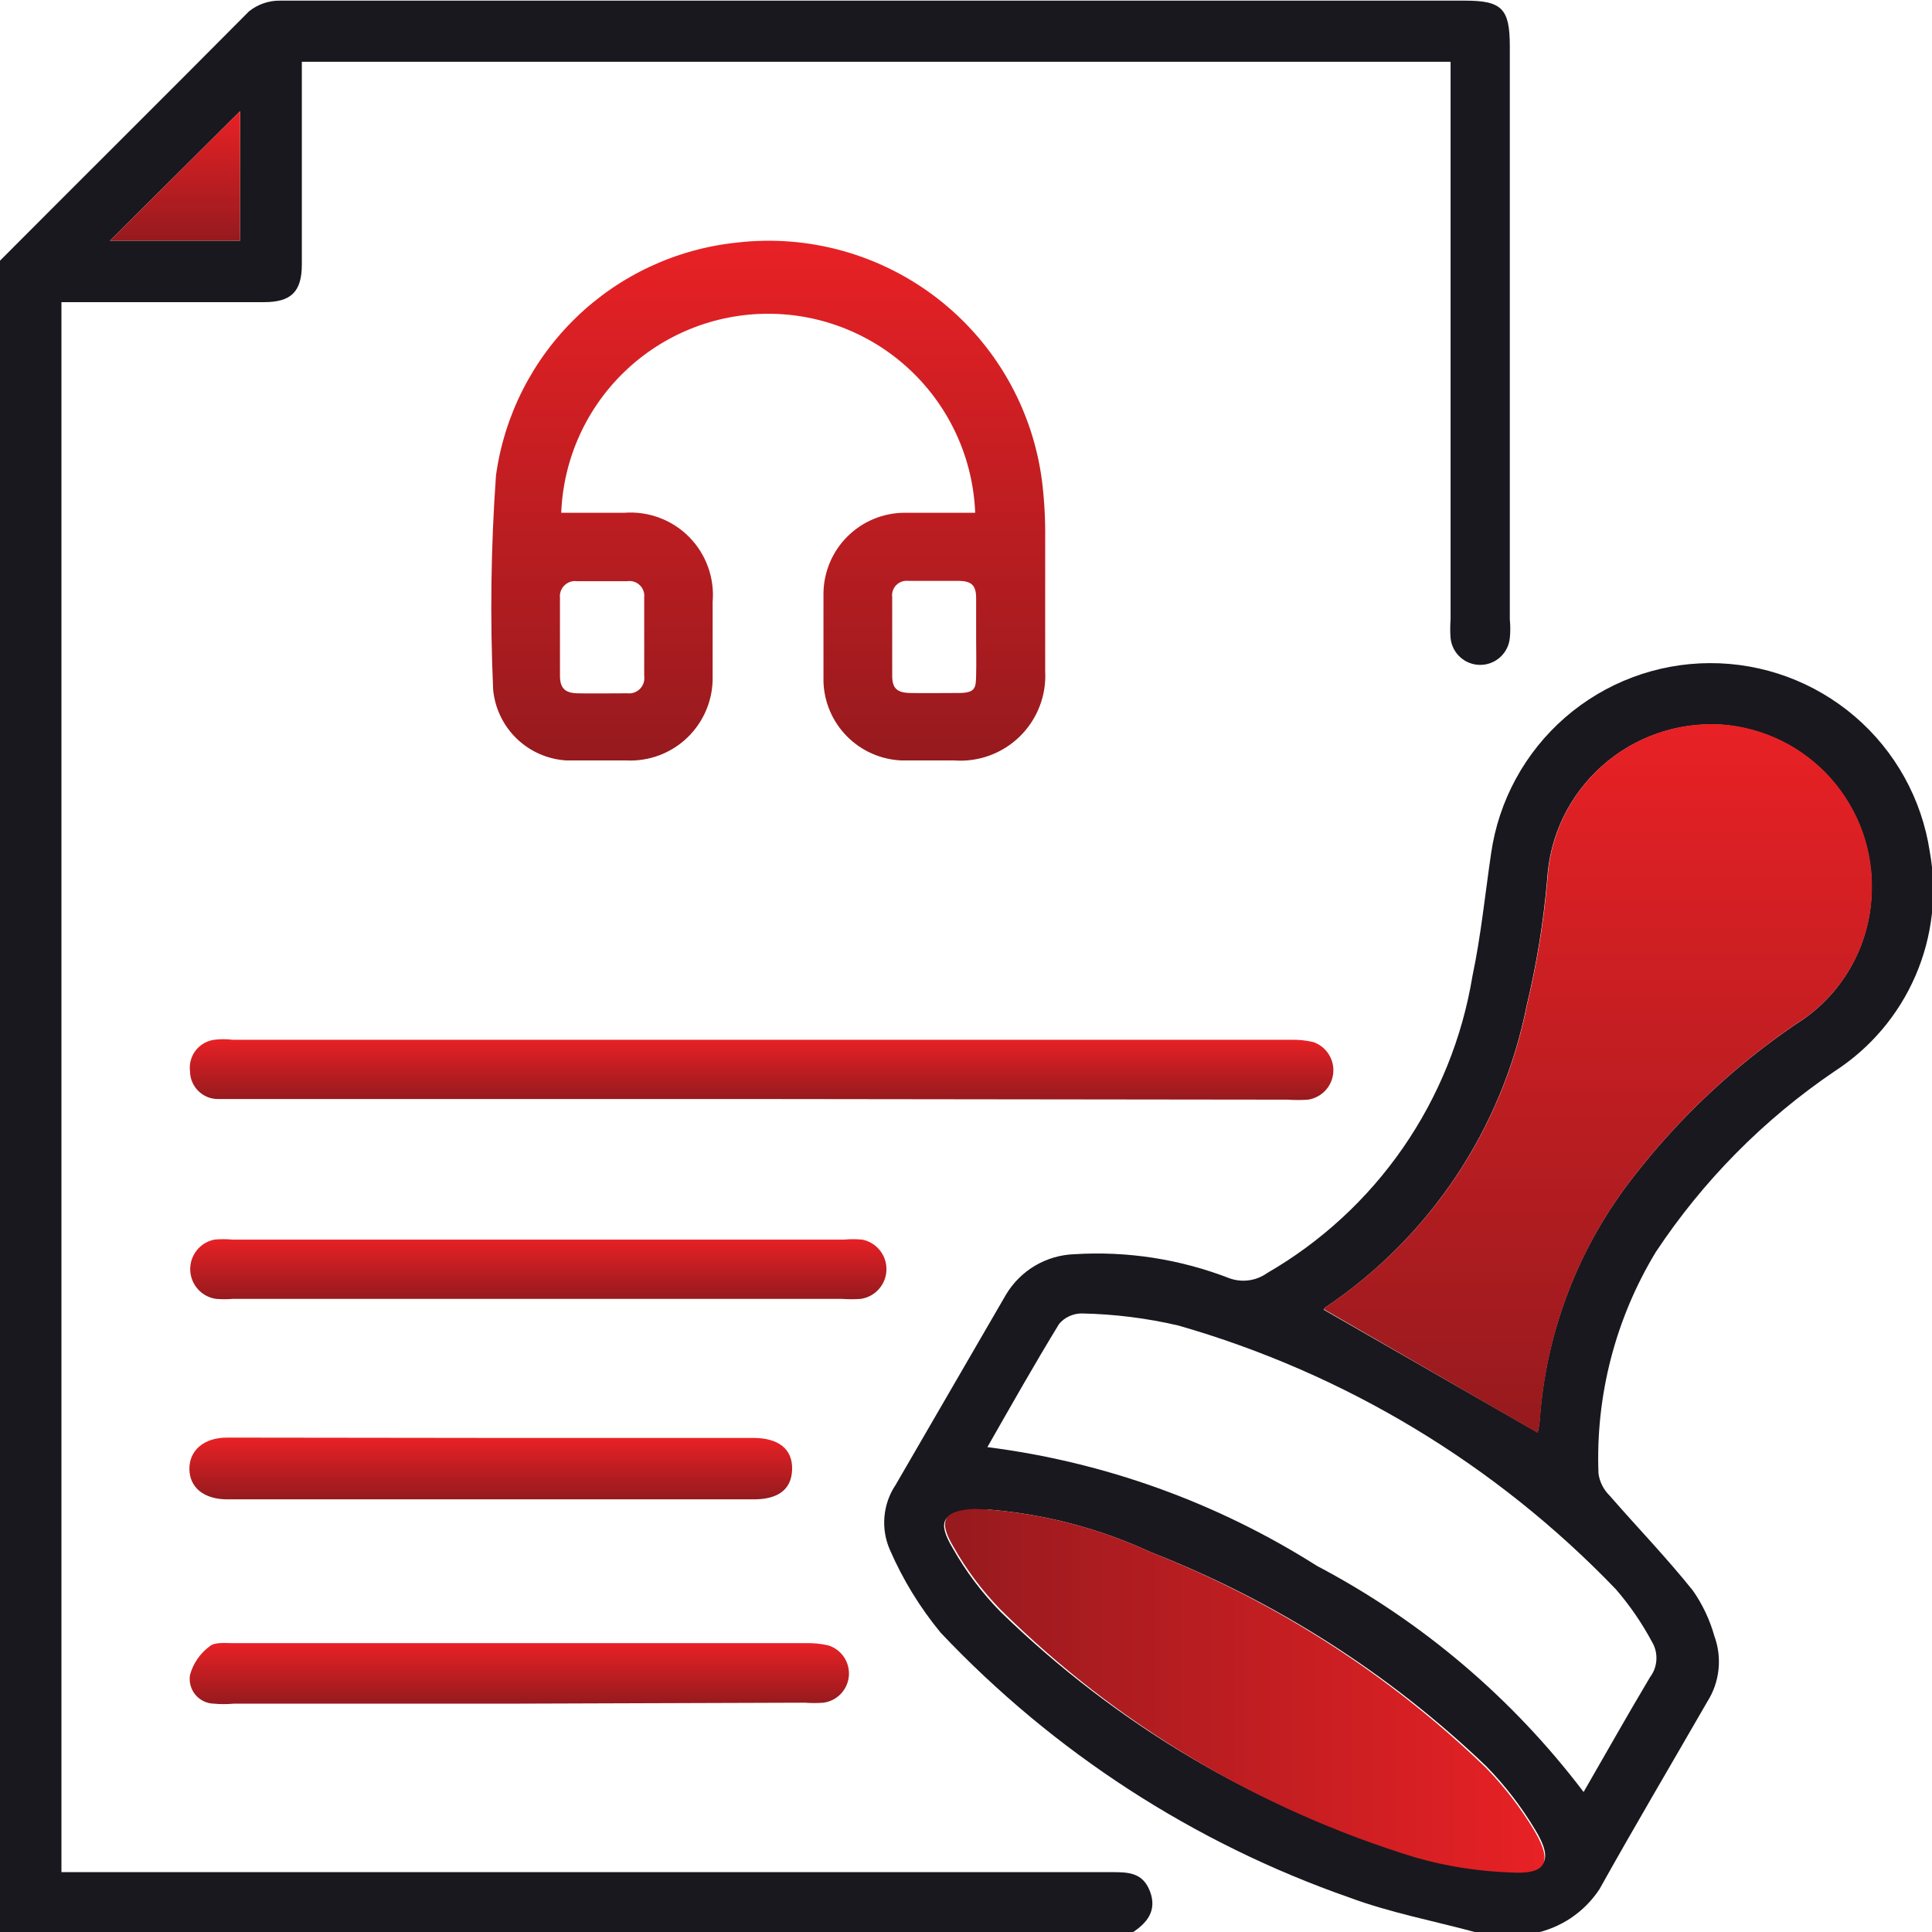
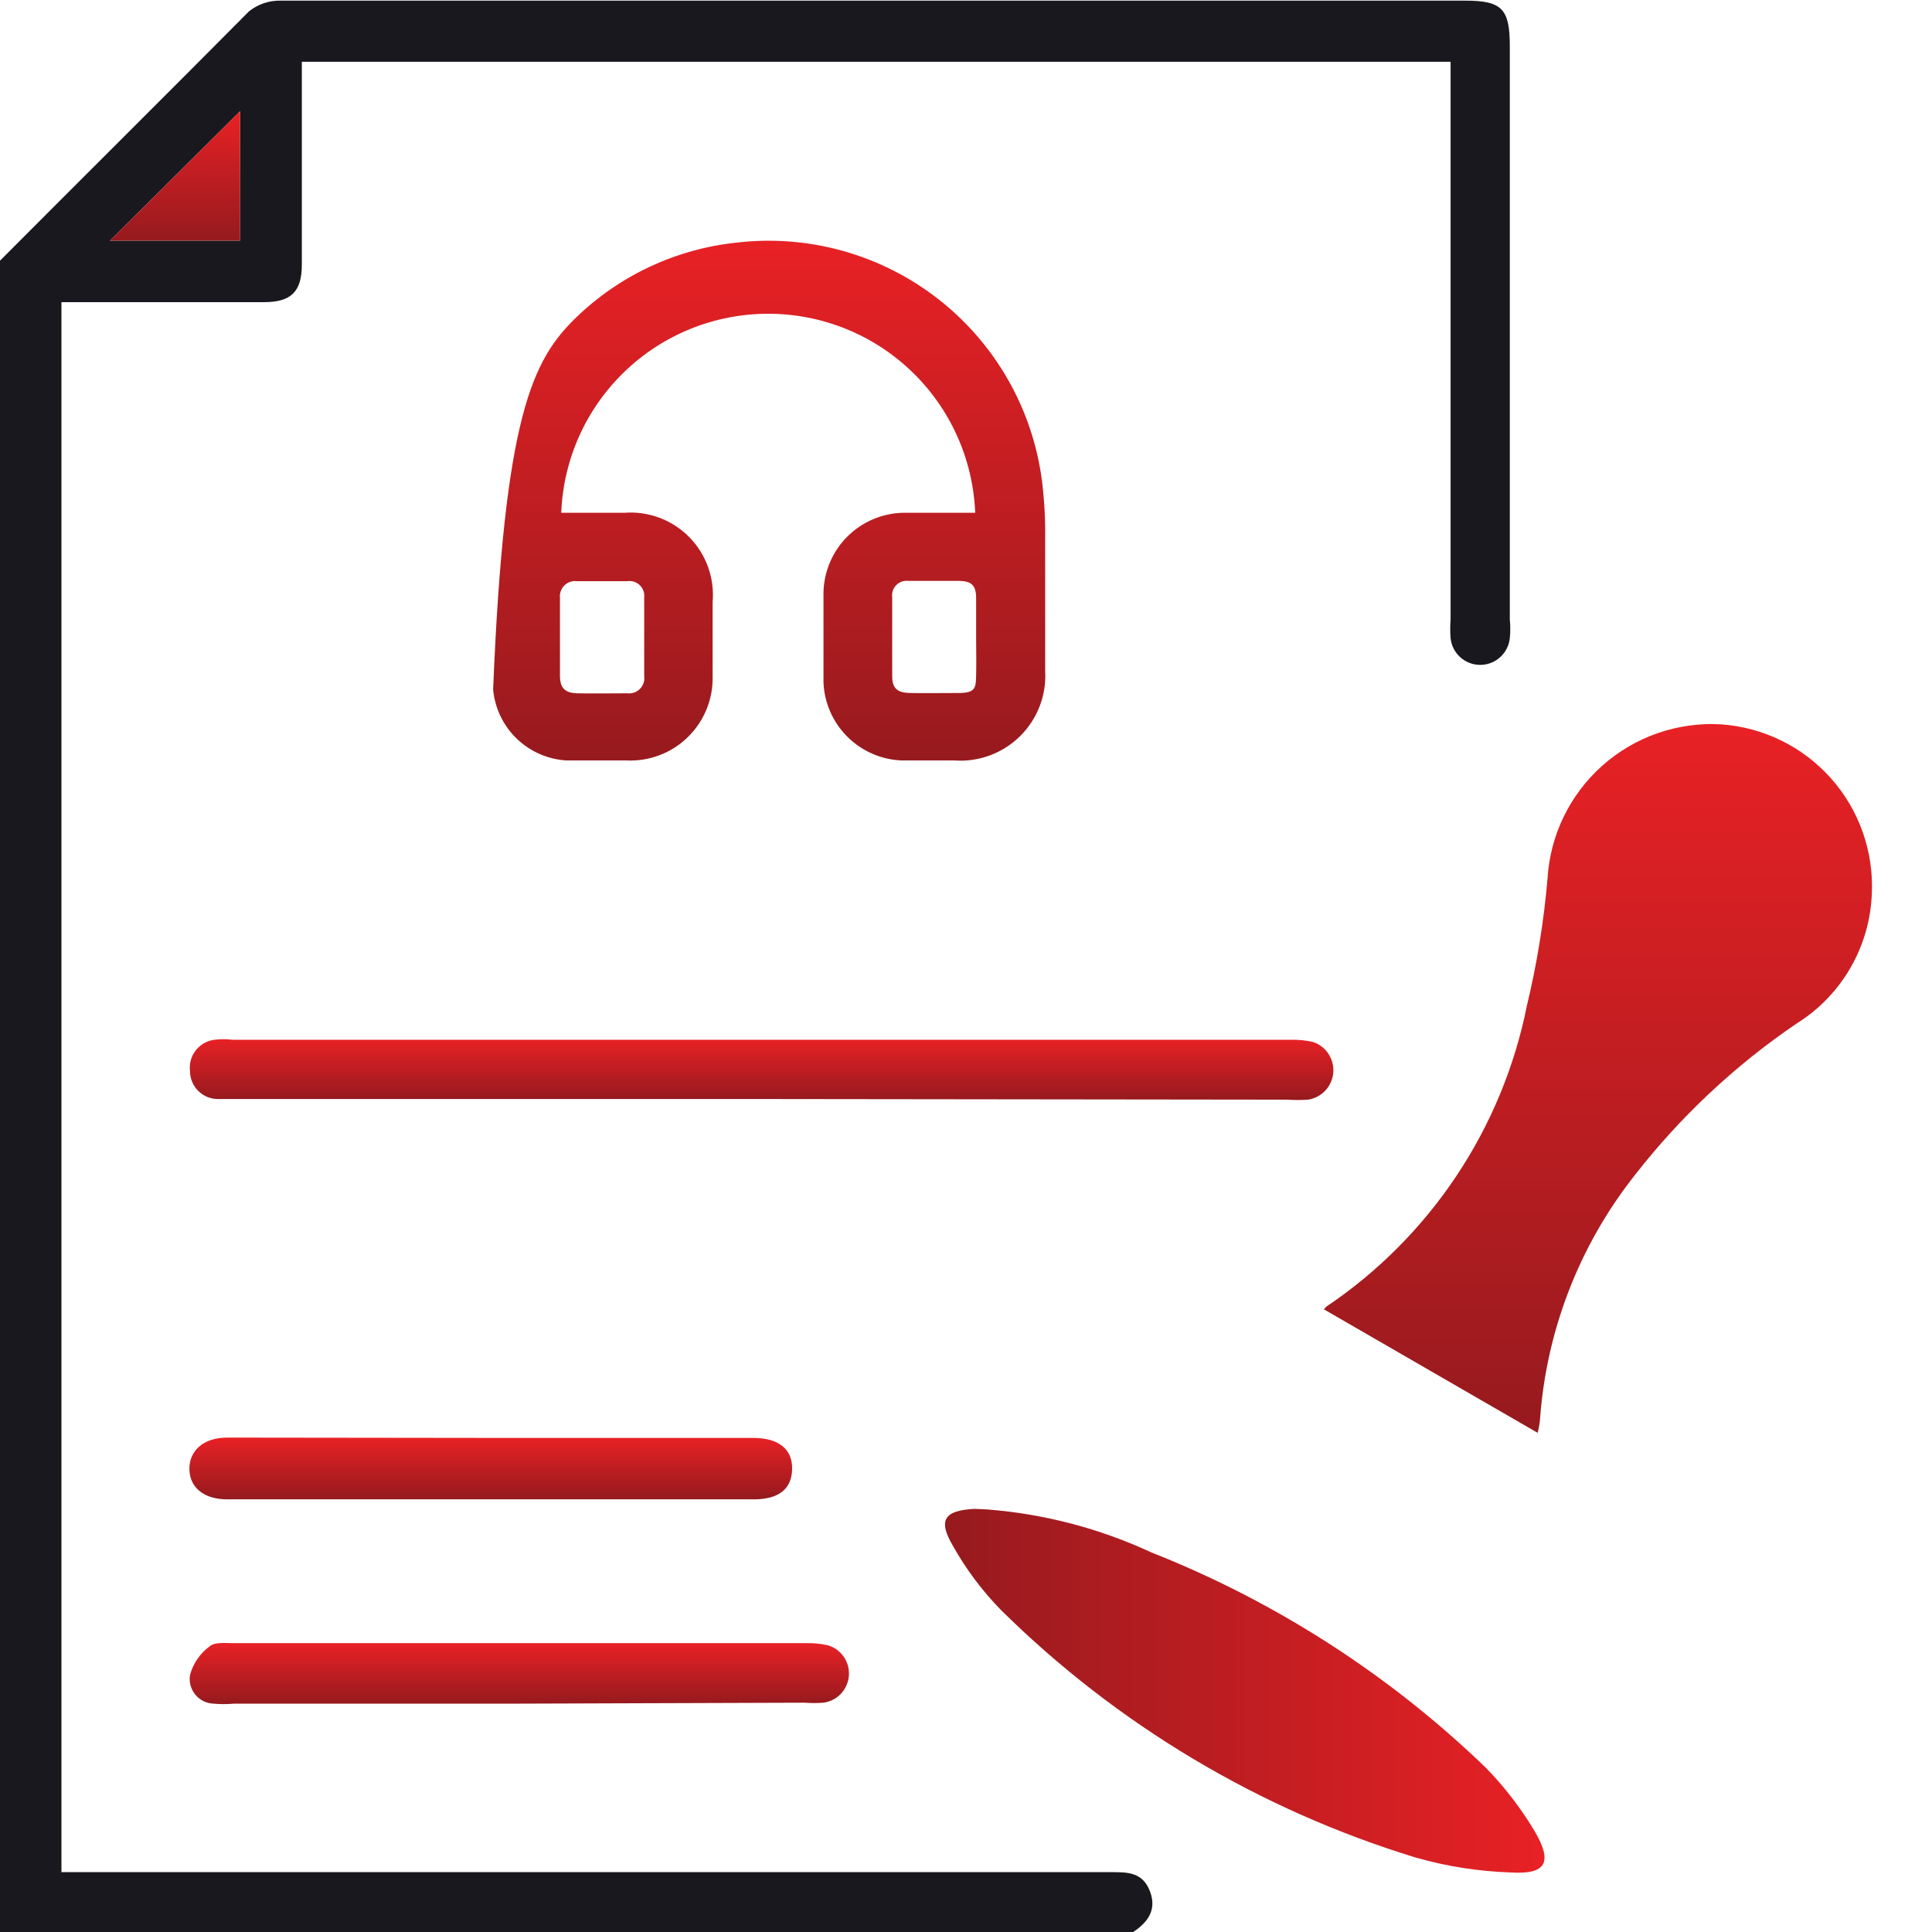
<svg xmlns="http://www.w3.org/2000/svg" width="61" height="61" viewBox="0 0 61 61" fill="none">
  <g clip-path="url(#clip0_524_144)">
    <path d="M0 8.23C2.62 5.6 5.23 3.01 7.86 0.36C8.143 0.132 8.497 0.012 8.86 0.02C10.86 0.02 12.95 0.02 15 0.02H46.25C47.42 0.02 47.67 0.27 47.67 1.46V19.56C47.69 19.756 47.69 19.954 47.67 20.15C47.646 20.381 47.537 20.596 47.364 20.751C47.192 20.907 46.968 20.993 46.735 20.993C46.502 20.993 46.278 20.907 46.105 20.751C45.933 20.596 45.824 20.381 45.8 20.15C45.785 19.954 45.785 19.756 45.8 19.56V1.95H9.53V2.57C9.53 4.49 9.53 6.42 9.53 8.35C9.53 9.2 9.2 9.54 8.34 9.54H1.94V59.11H35.08C35.61 59.11 36.08 59.11 36.31 59.72C36.54 60.33 36.21 60.72 35.75 61.02H0V8.23ZM7.58 7.6V3.51L3.47 7.6H7.58Z" fill="#19181E" />
-     <path d="M46.6 61.01C45.27 60.65 43.89 60.39 42.6 59.91C37.693 58.195 33.27 55.328 29.7 51.55C29.048 50.759 28.509 49.88 28.1 48.94C27.953 48.609 27.893 48.247 27.925 47.887C27.956 47.527 28.078 47.18 28.28 46.88L31.76 40.88C31.984 40.503 32.299 40.188 32.677 39.964C33.054 39.741 33.481 39.615 33.92 39.6C35.589 39.495 37.261 39.755 38.82 40.36C39.015 40.43 39.224 40.452 39.429 40.424C39.635 40.397 39.831 40.319 40 40.2C41.708 39.214 43.177 37.861 44.299 36.239C45.421 34.617 46.17 32.766 46.49 30.82C46.76 29.54 46.89 28.23 47.08 26.94C47.319 25.278 48.148 23.757 49.415 22.654C50.683 21.552 52.304 20.943 53.983 20.937C55.663 20.931 57.288 21.529 58.564 22.622C59.839 23.714 60.679 25.229 60.93 26.89C61.169 28.212 61.012 29.576 60.478 30.809C59.945 32.042 59.058 33.09 57.93 33.82C55.693 35.337 53.773 37.277 52.28 39.53C51.004 41.636 50.374 44.07 50.47 46.53C50.508 46.792 50.631 47.035 50.82 47.22C51.69 48.22 52.61 49.17 53.45 50.22C53.756 50.658 53.986 51.145 54.13 51.66C54.253 51.997 54.297 52.358 54.259 52.716C54.221 53.073 54.102 53.416 53.91 53.72C52.76 55.72 51.61 57.66 50.5 59.65C50.261 60.012 49.953 60.322 49.592 60.563C49.231 60.803 48.826 60.969 48.4 61.05L46.6 61.01ZM48.55 45.23C48.577 45.111 48.597 44.991 48.61 44.87C48.804 42.04 49.849 39.334 51.61 37.11C53.05 35.261 54.771 33.648 56.71 32.33C57.413 31.893 57.998 31.289 58.413 30.572C58.828 29.855 59.061 29.048 59.09 28.22C59.151 26.885 58.687 25.579 57.797 24.581C56.908 23.583 55.663 22.973 54.33 22.88C52.956 22.801 51.607 23.27 50.58 24.186C49.552 25.101 48.93 26.386 48.85 27.76C48.734 29.108 48.516 30.445 48.2 31.76C47.425 35.642 45.145 39.061 41.86 41.27C41.86 41.27 41.77 41.37 41.79 41.35L48.55 45.23ZM31.17 45.69C34.873 46.16 38.428 47.441 41.58 49.44C44.876 51.174 47.751 53.612 50 56.58C50.71 55.35 51.39 54.14 52.1 52.95C52.219 52.792 52.288 52.602 52.298 52.404C52.309 52.206 52.261 52.01 52.16 51.84C51.842 51.247 51.46 50.69 51.02 50.18C47.229 46.232 42.461 43.358 37.2 41.85C36.199 41.617 35.177 41.49 34.15 41.47C34.015 41.471 33.882 41.501 33.759 41.558C33.636 41.614 33.528 41.697 33.44 41.8C32.67 43.06 31.94 44.35 31.17 45.7V45.69ZM31.17 47.69H30.75C29.75 47.74 29.58 48.04 30.08 48.88C30.491 49.609 30.995 50.281 31.58 50.88C35.271 54.48 39.78 57.133 44.72 58.61C45.697 58.889 46.705 59.046 47.72 59.08C48.83 59.15 49.06 58.73 48.47 57.77C48.036 57.045 47.52 56.374 46.93 55.77C43.876 52.846 40.278 50.55 36.34 49.01C34.717 48.258 32.973 47.801 31.19 47.66L31.17 47.69Z" fill="#19181E" />
    <path d="M24 34.7H7.48C7.29 34.7 7.09 34.7 6.89 34.7C6.774 34.701 6.66 34.68 6.552 34.637C6.445 34.594 6.347 34.53 6.265 34.449C6.182 34.368 6.116 34.272 6.071 34.166C6.025 34.06 6.001 33.946 6 33.83C5.969 33.597 6.031 33.36 6.173 33.173C6.316 32.986 6.527 32.862 6.76 32.83C6.956 32.805 7.154 32.805 7.35 32.83H40.75C40.989 32.823 41.227 32.846 41.46 32.9C41.66 32.967 41.831 33.1 41.946 33.276C42.062 33.453 42.114 33.663 42.096 33.873C42.077 34.083 41.989 34.281 41.844 34.434C41.7 34.588 41.508 34.688 41.3 34.72C41.084 34.735 40.866 34.735 40.65 34.72L24 34.7Z" fill="url(#paint0_linear_524_144)" />
-     <path d="M17 41.01H7.36C7.18 41.025 7 41.025 6.82 41.01C6.599 40.978 6.396 40.87 6.247 40.703C6.099 40.537 6.013 40.323 6.006 40.1C5.999 39.877 6.07 39.658 6.208 39.483C6.346 39.307 6.542 39.186 6.76 39.14C6.956 39.12 7.154 39.12 7.35 39.14H26.64C26.836 39.12 27.034 39.12 27.23 39.14C27.449 39.185 27.644 39.305 27.783 39.48C27.922 39.655 27.994 39.873 27.988 40.096C27.983 40.319 27.898 40.533 27.75 40.7C27.603 40.867 27.401 40.977 27.18 41.01C26.98 41.025 26.78 41.025 26.58 41.01H17Z" fill="url(#paint1_linear_524_144)" />
    <path d="M16.39 53.79H7.39C7.174 53.81 6.956 53.81 6.74 53.79C6.629 53.786 6.52 53.758 6.421 53.709C6.322 53.659 6.234 53.589 6.164 53.503C6.094 53.417 6.043 53.316 6.015 53.209C5.986 53.102 5.981 52.989 6 52.88C6.099 52.519 6.318 52.202 6.62 51.98C6.78 51.84 7.11 51.88 7.37 51.88H25.44C25.679 51.873 25.917 51.897 26.15 51.95C26.352 52.013 26.527 52.142 26.646 52.318C26.764 52.493 26.819 52.704 26.802 52.915C26.784 53.126 26.695 53.325 26.55 53.479C26.404 53.632 26.21 53.732 26 53.76C25.804 53.775 25.606 53.775 25.41 53.76L16.39 53.79Z" fill="url(#paint2_linear_524_144)" />
    <path d="M15.51 45.4H23.78C24.58 45.4 25.03 45.75 25.01 46.4C24.99 47.05 24.54 47.34 23.8 47.34H7.18C6.44 47.34 5.99 46.97 5.98 46.39C5.97 45.81 6.42 45.39 7.17 45.39L15.51 45.4Z" fill="url(#paint3_linear_524_144)" />
    <path d="M7.58 7.6H3.47L7.58 3.51V7.6Z" fill="url(#paint4_linear_524_144)" />
    <path d="M48.55 45.24L41.8 41.34C41.8 41.34 41.8 41.34 41.87 41.26C45.156 39.051 47.435 35.632 48.21 31.75C48.526 30.435 48.744 29.098 48.86 27.75C48.94 26.376 49.562 25.09 50.59 24.175C51.617 23.26 52.966 22.791 54.34 22.87C55.673 22.963 56.918 23.573 57.807 24.571C58.697 25.569 59.161 26.875 59.1 28.21C59.071 29.038 58.838 29.846 58.423 30.562C58.008 31.279 57.423 31.883 56.72 32.32C54.781 33.638 53.06 35.251 51.62 37.1C49.86 39.324 48.814 42.03 48.62 44.86C48.605 44.988 48.581 45.115 48.55 45.24Z" fill="url(#paint5_linear_524_144)" />
    <path d="M31.19 47.66C32.973 47.801 34.717 48.258 36.34 49.01C40.274 50.564 43.865 52.874 46.91 55.81C47.5 56.414 48.017 57.086 48.45 57.81C49.04 58.81 48.81 59.19 47.7 59.12C46.685 59.086 45.677 58.929 44.7 58.65C39.765 57.141 35.27 54.458 31.6 50.83C31.015 50.231 30.511 49.559 30.1 48.83C29.6 47.99 29.81 47.69 30.77 47.64L31.19 47.66Z" fill="url(#paint6_linear_524_144)" />
-     <path d="M30.79 16.19C30.724 14.501 30.006 12.903 28.788 11.732C27.57 10.56 25.945 9.906 24.255 9.906C22.565 9.906 20.94 10.56 19.722 11.732C18.503 12.903 17.786 14.501 17.72 16.19H19.72C20.096 16.162 20.473 16.217 20.825 16.349C21.178 16.482 21.497 16.689 21.762 16.958C22.026 17.226 22.229 17.548 22.356 17.903C22.484 18.257 22.533 18.635 22.5 19.01C22.5 19.78 22.5 20.56 22.5 21.34C22.51 21.698 22.446 22.055 22.311 22.388C22.177 22.72 21.975 23.021 21.719 23.272C21.463 23.523 21.157 23.718 20.822 23.845C20.486 23.972 20.128 24.028 19.77 24.01C19.14 24.01 18.51 24.01 17.89 24.01C17.299 23.977 16.74 23.732 16.314 23.321C15.888 22.91 15.624 22.359 15.57 21.77C15.47 19.517 15.499 17.26 15.66 15.01C15.922 13.111 16.814 11.356 18.192 10.023C19.569 8.691 21.354 7.859 23.26 7.66C25.535 7.394 27.822 8.035 29.627 9.445C31.431 10.854 32.608 12.919 32.9 15.19C32.974 15.794 33.008 16.402 33 17.01C33 18.41 33 19.8 33 21.19C33.021 21.57 32.961 21.95 32.823 22.305C32.685 22.66 32.474 22.982 32.202 23.249C31.931 23.515 31.606 23.721 31.248 23.853C30.891 23.984 30.51 24.038 30.13 24.01C29.58 24.01 29.02 24.01 28.47 24.01C27.821 23.985 27.206 23.715 26.748 23.255C26.289 22.795 26.022 22.179 26 21.53C26 20.59 26 19.65 26 18.71C26.013 18.044 26.284 17.409 26.756 16.939C27.228 16.469 27.864 16.2 28.53 16.19H30.79ZM17.68 20.12C17.68 20.52 17.68 20.93 17.68 21.33C17.68 21.73 17.84 21.88 18.23 21.89C18.62 21.9 19.28 21.89 19.81 21.89C19.883 21.898 19.956 21.89 20.025 21.865C20.093 21.841 20.156 21.801 20.207 21.749C20.258 21.697 20.296 21.634 20.32 21.565C20.343 21.496 20.35 21.422 20.34 21.35C20.34 20.53 20.34 19.7 20.34 18.87C20.349 18.798 20.34 18.725 20.316 18.656C20.292 18.588 20.252 18.526 20.199 18.476C20.147 18.425 20.084 18.388 20.014 18.366C19.945 18.344 19.872 18.339 19.8 18.35H18.22C18.148 18.34 18.074 18.347 18.005 18.37C17.936 18.394 17.873 18.432 17.821 18.483C17.769 18.534 17.729 18.597 17.705 18.665C17.68 18.734 17.672 18.808 17.68 18.88V20.12ZM30.82 20.12C30.82 19.71 30.82 19.29 30.82 18.88C30.82 18.47 30.66 18.35 30.29 18.34C29.75 18.34 29.21 18.34 28.68 18.34C28.61 18.332 28.539 18.34 28.473 18.363C28.407 18.386 28.346 18.424 28.297 18.475C28.248 18.525 28.211 18.586 28.189 18.652C28.167 18.719 28.16 18.79 28.17 18.86C28.17 19.68 28.17 20.51 28.17 21.34C28.17 21.73 28.32 21.87 28.73 21.88C29.14 21.89 29.73 21.88 30.27 21.88C30.81 21.88 30.81 21.71 30.82 21.32C30.83 20.93 30.82 20.53 30.82 20.13V20.12Z" fill="url(#paint7_linear_524_144)" />
+     <path d="M30.79 16.19C30.724 14.501 30.006 12.903 28.788 11.732C27.57 10.56 25.945 9.906 24.255 9.906C22.565 9.906 20.94 10.56 19.722 11.732C18.503 12.903 17.786 14.501 17.72 16.19H19.72C20.096 16.162 20.473 16.217 20.825 16.349C21.178 16.482 21.497 16.689 21.762 16.958C22.026 17.226 22.229 17.548 22.356 17.903C22.484 18.257 22.533 18.635 22.5 19.01C22.5 19.78 22.5 20.56 22.5 21.34C22.51 21.698 22.446 22.055 22.311 22.388C22.177 22.72 21.975 23.021 21.719 23.272C21.463 23.523 21.157 23.718 20.822 23.845C20.486 23.972 20.128 24.028 19.77 24.01C19.14 24.01 18.51 24.01 17.89 24.01C17.299 23.977 16.74 23.732 16.314 23.321C15.888 22.91 15.624 22.359 15.57 21.77C15.922 13.111 16.814 11.356 18.192 10.023C19.569 8.691 21.354 7.859 23.26 7.66C25.535 7.394 27.822 8.035 29.627 9.445C31.431 10.854 32.608 12.919 32.9 15.19C32.974 15.794 33.008 16.402 33 17.01C33 18.41 33 19.8 33 21.19C33.021 21.57 32.961 21.95 32.823 22.305C32.685 22.66 32.474 22.982 32.202 23.249C31.931 23.515 31.606 23.721 31.248 23.853C30.891 23.984 30.51 24.038 30.13 24.01C29.58 24.01 29.02 24.01 28.47 24.01C27.821 23.985 27.206 23.715 26.748 23.255C26.289 22.795 26.022 22.179 26 21.53C26 20.59 26 19.65 26 18.71C26.013 18.044 26.284 17.409 26.756 16.939C27.228 16.469 27.864 16.2 28.53 16.19H30.79ZM17.68 20.12C17.68 20.52 17.68 20.93 17.68 21.33C17.68 21.73 17.84 21.88 18.23 21.89C18.62 21.9 19.28 21.89 19.81 21.89C19.883 21.898 19.956 21.89 20.025 21.865C20.093 21.841 20.156 21.801 20.207 21.749C20.258 21.697 20.296 21.634 20.32 21.565C20.343 21.496 20.35 21.422 20.34 21.35C20.34 20.53 20.34 19.7 20.34 18.87C20.349 18.798 20.34 18.725 20.316 18.656C20.292 18.588 20.252 18.526 20.199 18.476C20.147 18.425 20.084 18.388 20.014 18.366C19.945 18.344 19.872 18.339 19.8 18.35H18.22C18.148 18.34 18.074 18.347 18.005 18.37C17.936 18.394 17.873 18.432 17.821 18.483C17.769 18.534 17.729 18.597 17.705 18.665C17.68 18.734 17.672 18.808 17.68 18.88V20.12ZM30.82 20.12C30.82 19.71 30.82 19.29 30.82 18.88C30.82 18.47 30.66 18.35 30.29 18.34C29.75 18.34 29.21 18.34 28.68 18.34C28.61 18.332 28.539 18.34 28.473 18.363C28.407 18.386 28.346 18.424 28.297 18.475C28.248 18.525 28.211 18.586 28.189 18.652C28.167 18.719 28.16 18.79 28.17 18.86C28.17 19.68 28.17 20.51 28.17 21.34C28.17 21.73 28.32 21.87 28.73 21.88C29.14 21.89 29.73 21.88 30.27 21.88C30.81 21.88 30.81 21.71 30.82 21.32C30.83 20.93 30.82 20.53 30.82 20.13V20.12Z" fill="url(#paint7_linear_524_144)" />
  </g>
  <defs>
    <linearGradient id="paint0_linear_524_144" x1="24.06" y1="34.71" x2="24.06" y2="32.8" gradientUnits="userSpaceOnUse">
      <stop stop-color="#961A1E" />
      <stop offset="1" stop-color="#E82125" />
    </linearGradient>
    <linearGradient id="paint1_linear_524_144" x1="17" y1="41.01" x2="17" y2="39.09" gradientUnits="userSpaceOnUse">
      <stop stop-color="#961A1E" />
      <stop offset="1" stop-color="#E82125" />
    </linearGradient>
    <linearGradient id="paint2_linear_524_144" x1="16.42" y1="53.79" x2="16.42" y2="51.88" gradientUnits="userSpaceOnUse">
      <stop stop-color="#961A1E" />
      <stop offset="1" stop-color="#E82125" />
    </linearGradient>
    <linearGradient id="paint3_linear_524_144" x1="15.5" y1="47.3" x2="15.5" y2="45.4" gradientUnits="userSpaceOnUse">
      <stop stop-color="#961A1E" />
      <stop offset="1" stop-color="#E82125" />
    </linearGradient>
    <linearGradient id="paint4_linear_524_144" x1="5.52" y1="7.6" x2="5.52" y2="3.51" gradientUnits="userSpaceOnUse">
      <stop stop-color="#961A1E" />
      <stop offset="1" stop-color="#E82125" />
    </linearGradient>
    <linearGradient id="paint5_linear_524_144" x1="50.45" y1="45.24" x2="50.45" y2="22.88" gradientUnits="userSpaceOnUse">
      <stop stop-color="#961A1E" />
      <stop offset="1" stop-color="#E82125" />
    </linearGradient>
    <linearGradient id="paint6_linear_524_144" x1="29.84" y1="53.37" x2="48.77" y2="53.37" gradientUnits="userSpaceOnUse">
      <stop stop-color="#961A1E" />
      <stop offset="1" stop-color="#E82125" />
    </linearGradient>
    <linearGradient id="paint7_linear_524_144" x1="24.26" y1="24.06" x2="24.26" y2="7.65" gradientUnits="userSpaceOnUse">
      <stop stop-color="#961A1E" />
      <stop offset="1" stop-color="#E82125" />
    </linearGradient>
    <clipPath id="clip0_524_144">
      <rect width="61" height="61.01" fill="white" />
    </clipPath>
  </defs>
</svg>